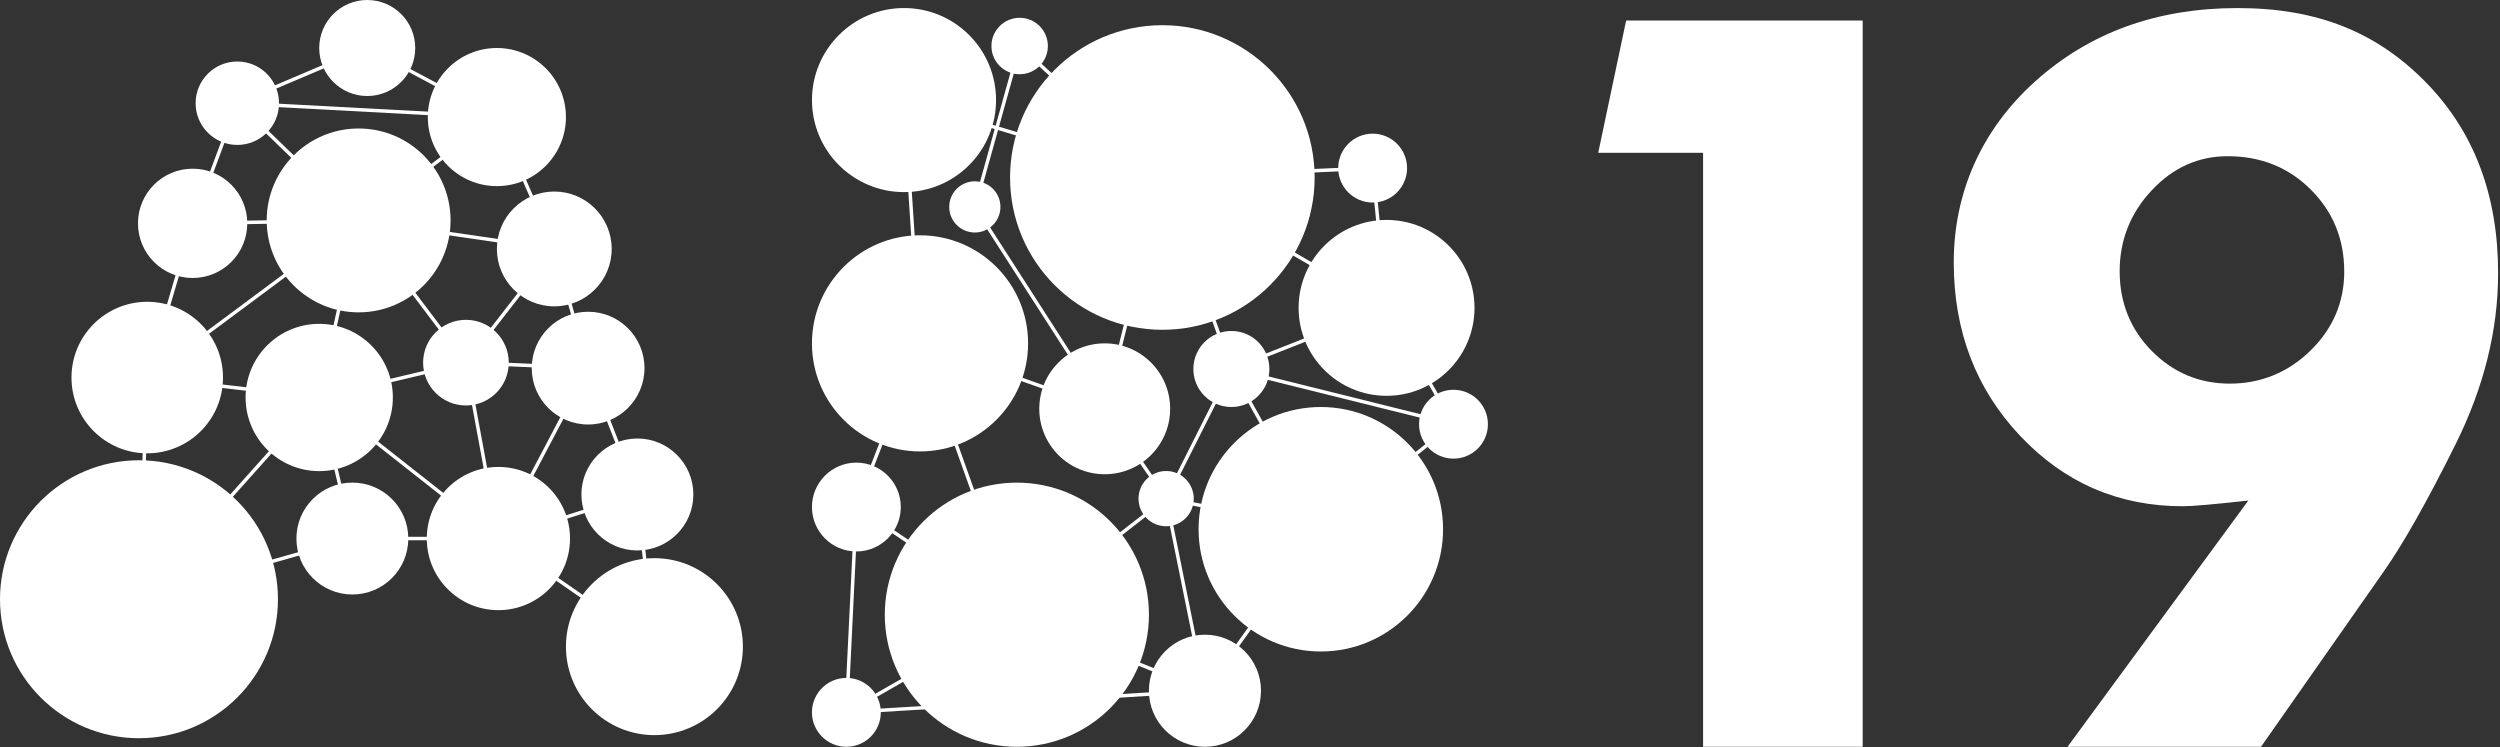
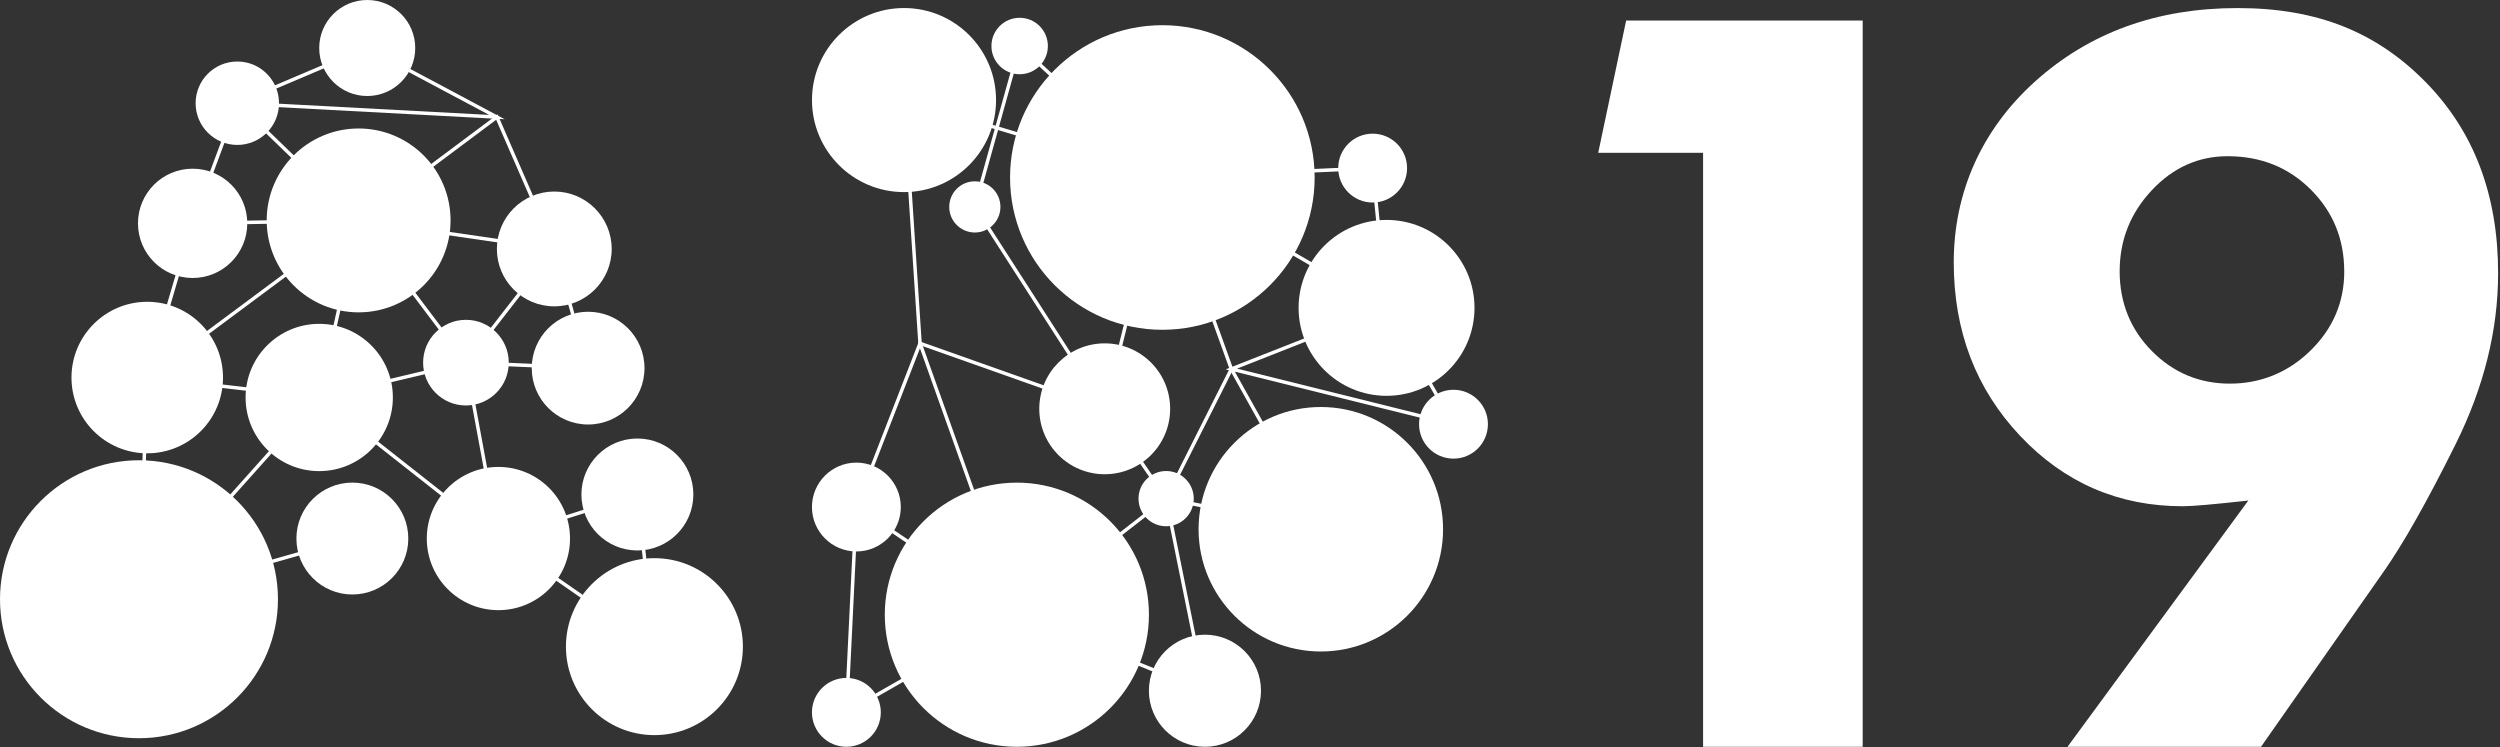
<svg xmlns="http://www.w3.org/2000/svg" width="753" height="225" viewBox="0 0 753 225" fill="none">
  <rect x="0" y="0" width="753" height="225" fill="#333333" stroke="none" />
  <g clip-path="url(#clip0_52_16147)">
    <path d="M489.79 6.19H561.04V224.93H512.97V46.03H481.38L489.79 6.2V6.19Z" fill="white" />
    <path d="M681.01 224.93H622.74L677.2 150.76C666.9 151.91 660.33 152.48 657.46 152.48C638.12 152.48 621.79 145.41 608.46 131.28C595.13 117.14 588.47 99.72 588.47 79C588.47 58.28 596.65 39.2 613.02 24.49C629.39 9.78 649.7 2.43 673.97 2.43C698.24 2.43 715.95 9.84 730.54 24.66C745.13 39.48 752.43 58.68 752.43 82.26C752.43 99.43 748.16 116.6 739.64 133.77C731.11 150.94 723.87 163.76 717.92 172.23L681.01 224.94V224.93ZM706.08 81.74C706.08 72.01 702.72 63.8 696.01 57.1C689.3 50.4 680.95 47.05 670.97 47.05C662.13 47.05 654.5 50.48 648.08 57.35C641.65 64.22 638.44 72.35 638.44 81.73C638.44 91.11 641.68 99.24 648.17 105.76C654.65 112.29 662.48 115.55 671.66 115.55C680.84 115.55 689.16 112.23 695.93 105.59C702.7 98.95 706.09 91 706.09 81.73L706.08 81.74Z" fill="white" />
    <path d="M306.28 224.93C328.25 224.93 346.06 207.12 346.06 185.15C346.06 163.18 328.25 145.37 306.28 145.37C284.31 145.37 266.5 163.18 266.5 185.15C266.5 207.12 284.31 224.93 306.28 224.93Z" fill="white" />
    <path d="M362.93 224.93C372.253 224.93 379.81 217.373 379.81 208.05C379.81 198.727 372.253 191.17 362.93 191.17C353.607 191.17 346.05 198.727 346.05 208.05C346.05 217.373 353.607 224.93 362.93 224.93Z" fill="white" />
    <path d="M254.93 224.93C260.657 224.93 265.3 220.287 265.3 214.56C265.3 208.833 260.657 204.19 254.93 204.19C249.203 204.19 244.56 208.833 244.56 214.56C244.56 220.287 249.203 224.93 254.93 224.93Z" fill="white" />
    <path d="M257.94 166.1C265.33 166.1 271.32 160.11 271.32 152.72C271.32 145.33 265.33 139.34 257.94 139.34C250.55 139.34 244.56 145.33 244.56 152.72C244.56 160.11 250.55 166.1 257.94 166.1Z" fill="white" />
-     <path d="M277.11 135.97C295.087 135.97 309.66 121.397 309.66 103.42C309.66 85.443 295.087 70.87 277.11 70.87C259.133 70.87 244.56 85.443 244.56 103.42C244.56 121.397 259.133 135.97 277.11 135.97Z" fill="white" />
    <path d="M272.29 57.86C287.599 57.86 300.01 45.449 300.01 30.14C300.01 14.831 287.599 2.42 272.29 2.42C256.981 2.42 244.57 14.831 244.57 30.14C244.57 45.449 256.981 57.86 272.29 57.86Z" fill="white" />
    <path d="M293.62 70.03C297.878 70.03 301.33 66.578 301.33 62.32C301.33 58.062 297.878 54.61 293.62 54.61C289.362 54.61 285.91 58.062 285.91 62.32C285.91 66.578 289.362 70.03 293.62 70.03Z" fill="white" />
-     <path d="M370.89 122.59C377.214 122.59 382.34 117.464 382.34 111.14C382.34 104.816 377.214 99.69 370.89 99.69C364.566 99.69 359.44 104.816 359.44 111.14C359.44 117.464 364.566 122.59 370.89 122.59Z" fill="white" />
    <path d="M307.12 22.36C311.815 22.36 315.62 18.554 315.62 13.86C315.62 9.166 311.815 5.36 307.12 5.36C302.426 5.36 298.62 9.166 298.62 13.86C298.62 18.554 302.426 22.36 307.12 22.36Z" fill="white" />
    <path d="M350.1 99.33C375.433 99.33 395.97 78.793 395.97 53.46C395.97 28.127 375.433 7.59 350.1 7.59C324.767 7.59 304.23 28.127 304.23 53.46C304.23 78.793 324.767 99.33 350.1 99.33Z" fill="white" />
    <path d="M351.24 158.51C355.835 158.51 359.56 154.785 359.56 150.19C359.56 145.595 355.835 141.87 351.24 141.87C346.645 141.87 342.92 145.595 342.92 150.19C342.92 154.785 346.645 158.51 351.24 158.51Z" fill="white" />
    <path d="M413.44 61C419.167 61 423.81 56.357 423.81 50.63C423.81 44.903 419.167 40.26 413.44 40.26C407.713 40.26 403.07 44.903 403.07 50.63C403.07 56.357 407.713 61 413.44 61Z" fill="white" />
    <path d="M437.79 138.14C443.517 138.14 448.16 133.497 448.16 127.77C448.16 122.043 443.517 117.4 437.79 117.4C432.063 117.4 427.42 122.043 427.42 127.77C427.42 133.497 432.063 138.14 437.79 138.14Z" fill="white" />
    <path d="M332.74 142.84C343.626 142.84 352.45 134.016 352.45 123.13C352.45 112.244 343.626 103.42 332.74 103.42C321.854 103.42 313.03 112.244 313.03 123.13C313.03 134.016 321.854 142.84 332.74 142.84Z" fill="white" />
    <path d="M417.63 119.22C432.26 119.22 444.12 107.36 444.12 92.73C444.12 78.1 432.26 66.24 417.63 66.24C403 66.24 391.14 78.1 391.14 92.73C391.14 107.36 403 119.22 417.63 119.22Z" fill="white" />
    <path d="M397.83 196.23C418.165 196.23 434.65 179.745 434.65 159.41C434.65 139.075 418.165 122.59 397.83 122.59C377.495 122.59 361.01 139.075 361.01 159.41C361.01 179.745 377.495 196.23 397.83 196.23Z" fill="white" />
    <path d="M191.98 165.8C201.292 165.8 208.84 158.252 208.84 148.94C208.84 139.628 201.292 132.08 191.98 132.08C182.669 132.08 175.12 139.628 175.12 148.94C175.12 158.252 182.669 165.8 191.98 165.8Z" fill="white" />
    <path d="M110.61 28.92C118.596 28.92 125.07 22.446 125.07 14.46C125.07 6.474 118.596 0 110.61 0C102.624 0 96.15 6.474 96.15 14.46C96.15 22.446 102.624 28.92 110.61 28.92Z" fill="white" />
    <path d="M166.95 92.27C176.499 92.27 184.24 84.529 184.24 74.98C184.24 65.431 176.499 57.69 166.95 57.69C157.401 57.69 149.66 65.431 149.66 74.98C149.66 84.529 157.401 92.27 166.95 92.27Z" fill="white" />
    <path d="M140.34 122.13C147.464 122.13 153.24 116.354 153.24 109.23C153.24 102.106 147.464 96.33 140.34 96.33C133.215 96.33 127.44 102.106 127.44 109.23C127.44 116.354 133.215 122.13 140.34 122.13Z" fill="white" />
    <path d="M106.13 179.06C115.436 179.06 122.98 171.516 122.98 162.21C122.98 152.904 115.436 145.36 106.13 145.36C96.824 145.36 89.28 152.904 89.28 162.21C89.28 171.516 96.824 179.06 106.13 179.06Z" fill="white" />
    <path d="M177.14 127.86C186.518 127.86 194.12 120.258 194.12 110.88C194.12 101.502 186.518 93.9 177.14 93.9C167.762 93.9 160.16 101.502 160.16 110.88C160.16 120.258 167.762 127.86 177.14 127.86Z" fill="white" />
    <path d="M58.02 83.73C67.111 83.73 74.48 76.361 74.48 67.27C74.48 58.179 67.111 50.81 58.02 50.81C48.929 50.81 41.56 58.179 41.56 67.27C41.56 76.361 48.929 83.73 58.02 83.73Z" fill="white" />
    <path d="M71.48 43.65C78.417 43.65 84.04 38.027 84.04 31.09C84.04 24.153 78.417 18.53 71.48 18.53C64.543 18.53 58.92 24.153 58.92 31.09C58.92 38.027 64.543 43.65 71.48 43.65Z" fill="white" />
    <path d="M150.12 183.78C162.033 183.78 171.69 174.123 171.69 162.21C171.69 150.297 162.033 140.64 150.12 140.64C138.207 140.64 128.55 150.297 128.55 162.21C128.55 174.123 138.207 183.78 150.12 183.78Z" fill="white" />
-     <path d="M149.66 56.06C161.148 56.06 170.46 46.748 170.46 35.26C170.46 23.773 161.148 14.46 149.66 14.46C138.173 14.46 128.86 23.773 128.86 35.26C128.86 46.748 138.173 56.06 149.66 56.06Z" fill="white" />
    <path d="M197.11 221.42C211.828 221.42 223.76 209.488 223.76 194.77C223.76 180.052 211.828 168.12 197.11 168.12C182.392 168.12 170.46 180.052 170.46 194.77C170.46 209.488 182.392 221.42 197.11 221.42Z" fill="white" />
    <path d="M44.35 136.54C56.953 136.54 67.17 126.323 67.17 113.72C67.17 101.117 56.953 90.9 44.35 90.9C31.747 90.9 21.53 101.117 21.53 113.72C21.53 126.323 31.747 136.54 44.35 136.54Z" fill="white" />
    <path d="M41.86 222.35C64.979 222.35 83.72 203.609 83.72 180.49C83.72 157.371 64.979 138.63 41.86 138.63C18.741 138.63 0 157.371 0 180.49C0 203.609 18.741 222.35 41.86 222.35Z" fill="white" />
    <path d="M108.02 94.08C123.313 94.08 135.71 81.683 135.71 66.39C135.71 51.097 123.313 38.7 108.02 38.7C92.727 38.7 80.33 51.097 80.33 66.39C80.33 81.683 92.727 94.08 108.02 94.08Z" fill="white" />
    <path d="M96.15 141.9C108.4 141.9 118.33 131.97 118.33 119.72C118.33 107.47 108.4 97.54 96.15 97.54C83.9 97.54 73.97 107.47 73.97 119.72C73.97 131.97 83.9 141.9 96.15 141.9Z" fill="white" />
    <path d="M272.29 30.14L350.1 53.46L332.74 123.13L277.11 103.42L272.29 30.14Z" stroke="white" stroke-width="1.05" stroke-miterlimit="10" />
    <path d="M350.1 53.46L417.63 92.73L370.89 111.14L437.79 127.77L417.63 92.73L413.44 50.63L350.1 53.46ZM350.1 53.46L307.12 13.86L293.62 62.32L332.74 123.13L351.24 150.19L397.83 159.41L370.89 111.14L350.1 53.46Z" stroke="white" stroke-width="1.05" stroke-miterlimit="10" />
    <path d="M370.89 111.14L351.24 150.19L362.93 208.05L306.28 185.15L351.24 150.19" stroke="white" stroke-width="1.05" stroke-miterlimit="10" />
    <path d="M306.28 185.15L277.11 103.42L257.94 152.72L254.93 214.56L306.28 185.15ZM306.28 185.15L257.94 152.72" stroke="white" stroke-width="1.05" stroke-miterlimit="10" />
-     <path d="M254.93 214.56L362.93 208.05L397.83 159.41L437.79 127.77" stroke="white" stroke-width="1.05" stroke-miterlimit="10" />
    <path d="M41.86 180.49L44.35 113.72L96.15 119.72L41.86 180.49Z" stroke="white" stroke-width="1.05" stroke-miterlimit="10" />
    <path d="M96.15 119.72L150.12 162.21L140.34 109.23L96.15 119.72Z" stroke="white" stroke-width="1.05" stroke-miterlimit="10" />
    <path d="M150.12 162.21L191.98 148.94L197.11 194.77L150.12 162.21Z" stroke="white" stroke-width="1.05" stroke-miterlimit="10" />
    <path d="M140.34 109.23L108 66.39L166.95 74.98L140.34 109.23Z" stroke="white" stroke-width="1.05" stroke-miterlimit="10" />
    <path d="M149.66 35.26L110.61 14.46L71.48 31.09L149.66 35.26Z" stroke="white" stroke-width="1.05" stroke-miterlimit="10" />
    <path d="M108 66.39L96.15 119.72L108 66.39ZM108 66.39L44.35 113.72L58.02 67.27L71.48 31.09L108 66.39Z" stroke="white" stroke-width="1.05" stroke-miterlimit="10" />
    <path d="M106.13 162.21L41.86 180.49" stroke="white" stroke-width="1.05" stroke-miterlimit="10" />
-     <path d="M96.15 119.72L106.13 162.21H150.12L177.14 110.88L191.98 148.94" stroke="white" stroke-width="1.05" stroke-miterlimit="10" />
    <path d="M58.02 67.27L108 66.39L149.66 35.26L166.95 74.98L177.14 110.88L140.34 109.23" stroke="white" stroke-width="1.05" stroke-miterlimit="10" />
  </g>
  <defs>
    <clipPath id="clip0_52_16147">
      <rect width="752.43" height="224.93" fill="white" />
    </clipPath>
  </defs>
</svg>